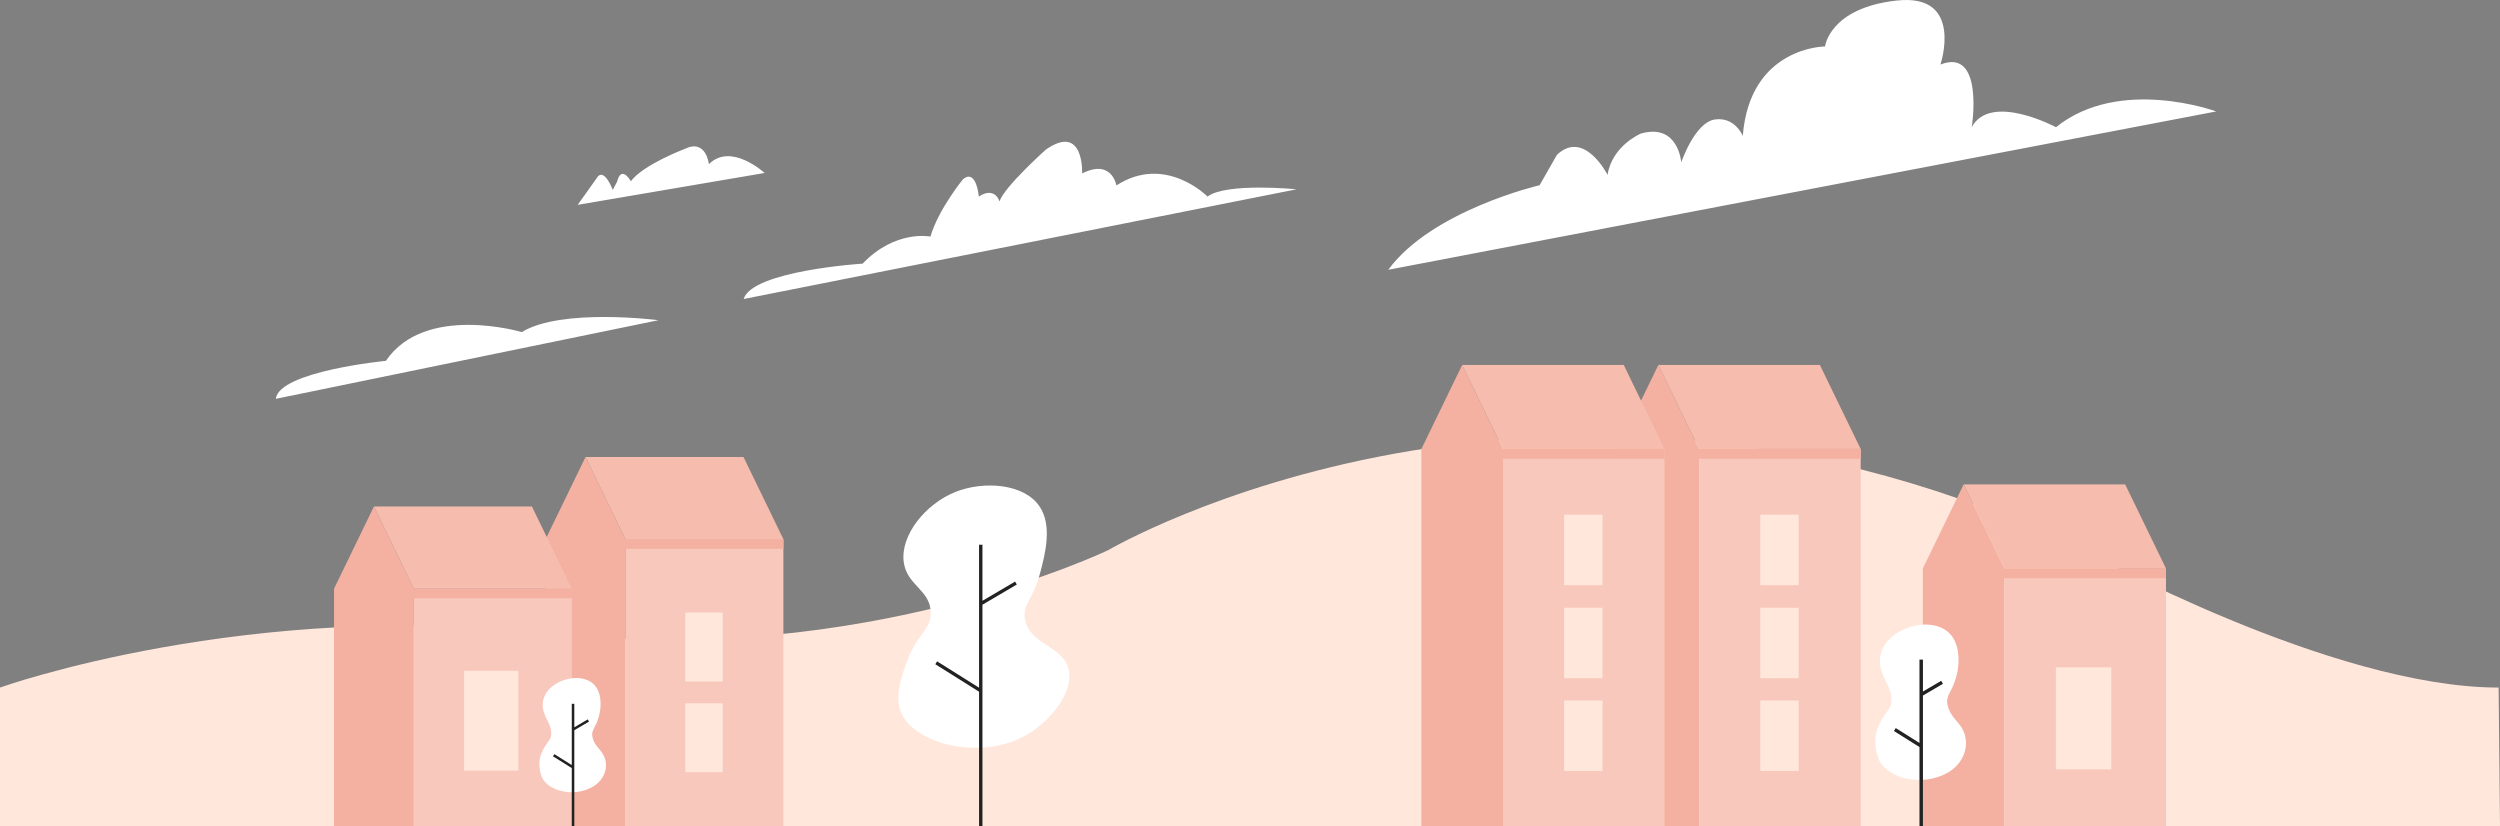
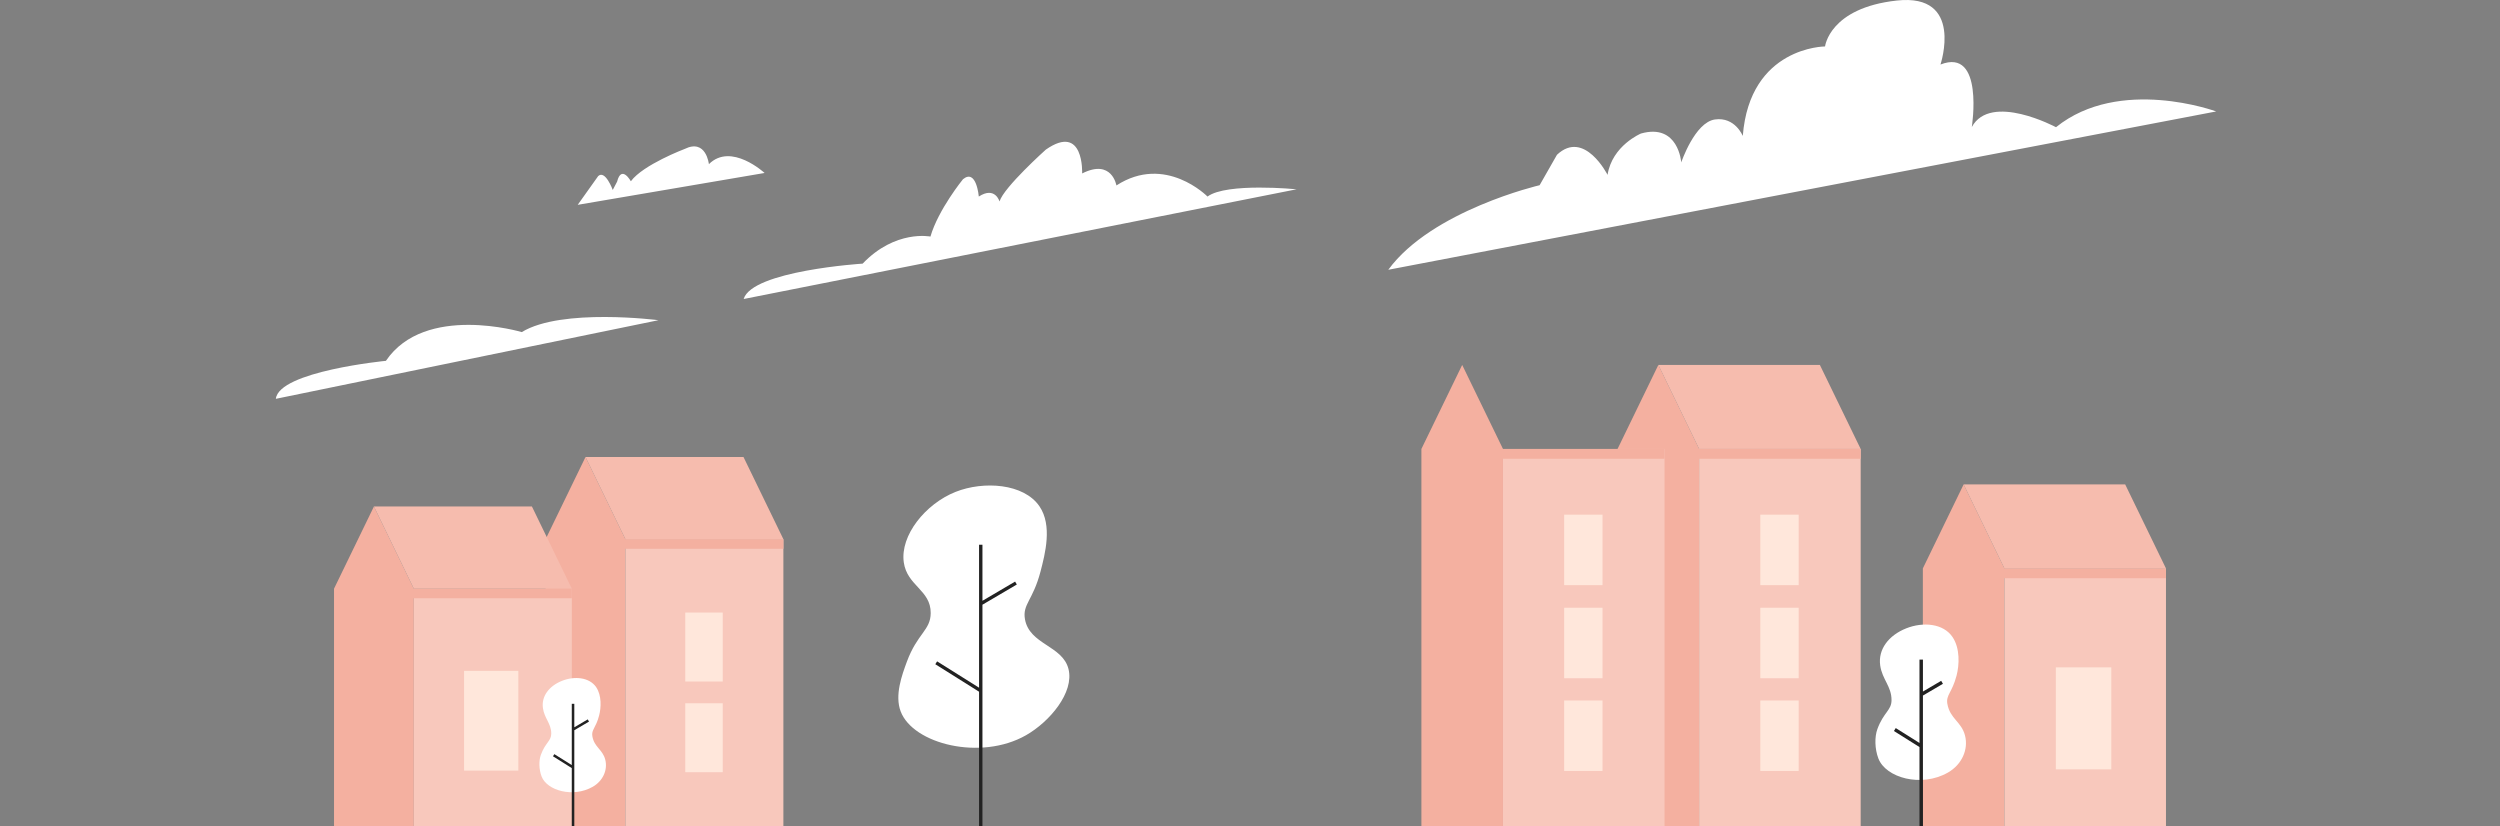
<svg xmlns="http://www.w3.org/2000/svg" viewBox="0 0 1800 595.05">
  <rect x="0" y="0" width="1800" height="595.05" fill="#808080" stroke="none" />
  <defs>
    <style>.cls-1{fill:#ffe7db}.cls-2{fill:#fff}.cls-3{fill:#f4b0a0}.cls-4{fill:#f8c8bc}.cls-5{fill:#f6bcae}</style>
  </defs>
-   <path class="cls-1" d="M.5 900s178-64 400-39 398-60 398-60 315-185 702 0c0 0 178 99 299 99l1 100H.5z" transform="translate(-.5 -404.95)" id="Landscape" />
  <path class="cls-2" d="M1000.06 599.19l596.1-114s-69.49-25.59-115.34 11.35c0 0-47-25.17-60.62-.13 0 0 9.09-57.45-22.56-45 0 0 17.17-51.41-31.41-46.08s-51.69 33.06-51.69 33.06-54.2.1-59.23 64.44c0 0-5.55-13.91-20.06-11.86s-24.25 30.9-24.25 30.9-2-28.38-29-20.79c0 0-20.71 8.59-24.06 29.76 0 0-16.71-33-36.42-14.45l-12.5 21.91s-77.66 18.09-108.96 60.89zm-464.13 21.05l398.13-79s-50.41-5-64.16 5.23c0 0-30.3-30.84-65.58-8 0 0-3.25-19.46-24.67-8.64 0 0 1.55-36.46-26.13-17.17 0 0-30.34 27.17-33.36 37.35 0 0-3.16-11.16-14.92-3.55 0 0-1.7-20.4-11.4-12.46 0 0-17.8 21.86-23.42 41.28 0 0-25.22-5.18-48.83 19.5 0-.05-79.59 5.1-85.66 25.46zm-119.48-67.81L551 529.49s-24.1-22.25-40.09-6.35c0 0-2-18.55-17.44-10.95 0 0-29.9 11.3-38.75 23.26 0 0-6.74-12.13-9.9.27l-3.14 6s-5.35-14.68-10.48-10zM199.11 692.1l275.49-56.61s-69.74-9-98.43 8.57c0 0-69.71-20.78-97.81 20.69 0 0-77.02 7.5-79.25 27.35z" transform="translate(-.5 -404.95)" id="Clouds" />
  <g id="House_01_copy" data-name="House 01 copy">
    <path class="cls-3" d="M1384.45 409.27v185.78h58.74V409.27l-29.37-60.5-29.37 60.5z" />
    <path class="cls-4" d="M1443.19 409.27h116.31v185.77h-116.31z" />
    <path class="cls-5" d="M1530.13 348.77l29.37 60.5h-116.31l-29.37-60.5h116.31z" />
    <path class="cls-3" d="M1442.52 409.27h116.98v7.05h-116.98z" />
    <path class="cls-1" d="M1480.2 480.5h39.94v73.43h-39.94z" />
  </g>
  <g id="House_03_copy" data-name="House 03 copy">
    <path class="cls-3" d="M1164.63 323.25v271.8h58.75v-271.8l-29.37-60.5-29.38 60.5z" />
    <path class="cls-4" d="M1223.38 323.25h116.31v271.8h-116.31z" />
    <path class="cls-5" d="M1310.31 262.75l29.37 60.5h-116.3l-29.37-60.5h116.3z" />
    <path class="cls-3" d="M1222.71 323.25h116.98v7.05h-116.98z" />
    <path class="cls-1" d="M1267.43 437.58h27.61v50.75h-27.61zm0 66.77h27.61v50.75h-27.61zm0-133.8h27.61v50.75h-27.61z" />
  </g>
  <g id="House_03" data-name="House 03">
    <path class="cls-3" d="M1023.41 323.25v271.8h58.74v-271.8l-29.37-60.5-29.37 60.5z" />
    <path class="cls-4" d="M1082.15 323.25h116.31v271.8h-116.31z" />
-     <path class="cls-5" d="M1169.09 262.75l29.37 60.5h-116.31l-29.37-60.5h116.31z" />
    <path class="cls-3" d="M1081.48 323.25h116.98v7.05h-116.98z" />
    <path class="cls-1" d="M1126.2 437.58h27.61v50.75h-27.61zm0 66.77h27.61v50.75h-27.61zm0-133.8h27.61v50.75h-27.61z" />
  </g>
  <g id="House_02" data-name="House 02">
    <path class="cls-3" d="M392.84 388.23v206.82h57.45V388.23l-28.72-59.18-28.73 59.18z" />
    <path class="cls-4" d="M450.29 388.23h113.75v206.82H450.29z" />
    <path class="cls-5" d="M535.32 329.05l28.73 59.18H450.29l-28.72-59.18h113.75z" />
    <path class="cls-3" d="M449.64 388.23h114.41v6.89H449.64z" />
    <path class="cls-1" d="M493.38 441.04h27v49.64h-27zm0 65.31h27v49.64h-27z" />
  </g>
  <g id="House_01" data-name="House 01">
    <path class="cls-3" d="M240.5 423.85v171.2h57.45v-171.2l-28.72-59.18-28.73 59.18z" />
    <path class="cls-4" d="M297.95 423.84H411.7v171.2H297.95z" />
    <path class="cls-5" d="M382.98 364.67l28.72 59.18H297.95l-28.72-59.18h113.75z" />
    <path class="cls-3" d="M297.3 423.84h114.41v6.89H297.3z" />
    <path class="cls-1" d="M334.14 483.02h39.07v71.81h-39.07z" />
  </g>
  <g id="Tree">
    <path class="cls-2" d="M688.5 759.11c-21.66 8.61-40 31.34-37.28 50.71 2.4 17 19.49 19.89 19.39 36.55-.08 12.43-9.63 14.6-17.16 35-3.56 9.67-8.89 24.16-4.47 35.8 8.91 23.5 57.69 35.73 90.24 17.15 17-9.68 34.88-30.8 30.58-47.73s-28.08-17.49-31.33-35.8c-1.91-10.78 5.8-13.62 11.19-34.3 3.35-12.85 8.65-33.21-.75-47-11.26-16.49-40.17-18.42-60.41-10.38z" transform="translate(-.5 -404.95)" />
    <path d="M706.14 392.19v202.86m0-160.35l25.35-14.91m-25.35 77.56l-32.07-20.14" stroke-width="2.44" fill="none" stroke="#222" stroke-miterlimit="10" />
  </g>
  <g id="Tree_copy" data-name="Tree copy">
    <path class="cls-2" d="M1373 857.35c-12.83 5.1-20.38 15.24-18.76 26.71 1.43 10.09 8.22 15.1 8.16 25 0 7.36-5.7 8.65-10.16 20.76-2.1 5.72-1.94 14.3.68 21.2 5.28 13.91 30.84 21.16 50.11 10.16 10-5.74 14.85-16.58 12.29-26.61s-10.81-12-12.73-22.86c-1.13-6.39 3.43-8.06 6.63-20.32 2-7.6 2.63-19.66-2.94-27.82-6.64-9.82-21.28-10.99-33.28-6.22z" transform="translate(-.5 -404.95)" />
    <path d="M1383.27 474.92v120.13m0-94.96l15.01-8.83m-15.01 45.93l-18.99-11.92" stroke-width="2.49" fill="none" stroke="#222" stroke-miterlimit="10" />
  </g>
  <g id="Tree_copy_2" data-name="Tree copy 2">
    <path class="cls-2" d="M405.2 895.13c-9.43 3.75-15 11.2-13.79 19.63 1 7.42 6 11.1 6 18.35 0 5.42-4.19 6.36-7.47 15.26-1.55 4.21-1.43 10.52.49 15.59 3.89 10.23 22.68 15.56 36.85 7.47 7.38-4.22 10.91-12.19 9-19.56s-7.91-8.87-9.28-16.81c-.83-4.69 2.53-5.93 4.87-14.93 1.46-5.59 1.94-14.46-2.15-20.46-4.96-7.19-15.72-8.05-24.52-4.54z" transform="translate(-.5 -404.95)" />
    <path d="M412.59 506.73v88.32m0-69.81l11.04-6.49m-11.04 33.76l-13.96-8.76" stroke-width="1.83" fill="none" stroke="#222" stroke-miterlimit="10" />
  </g>
</svg>